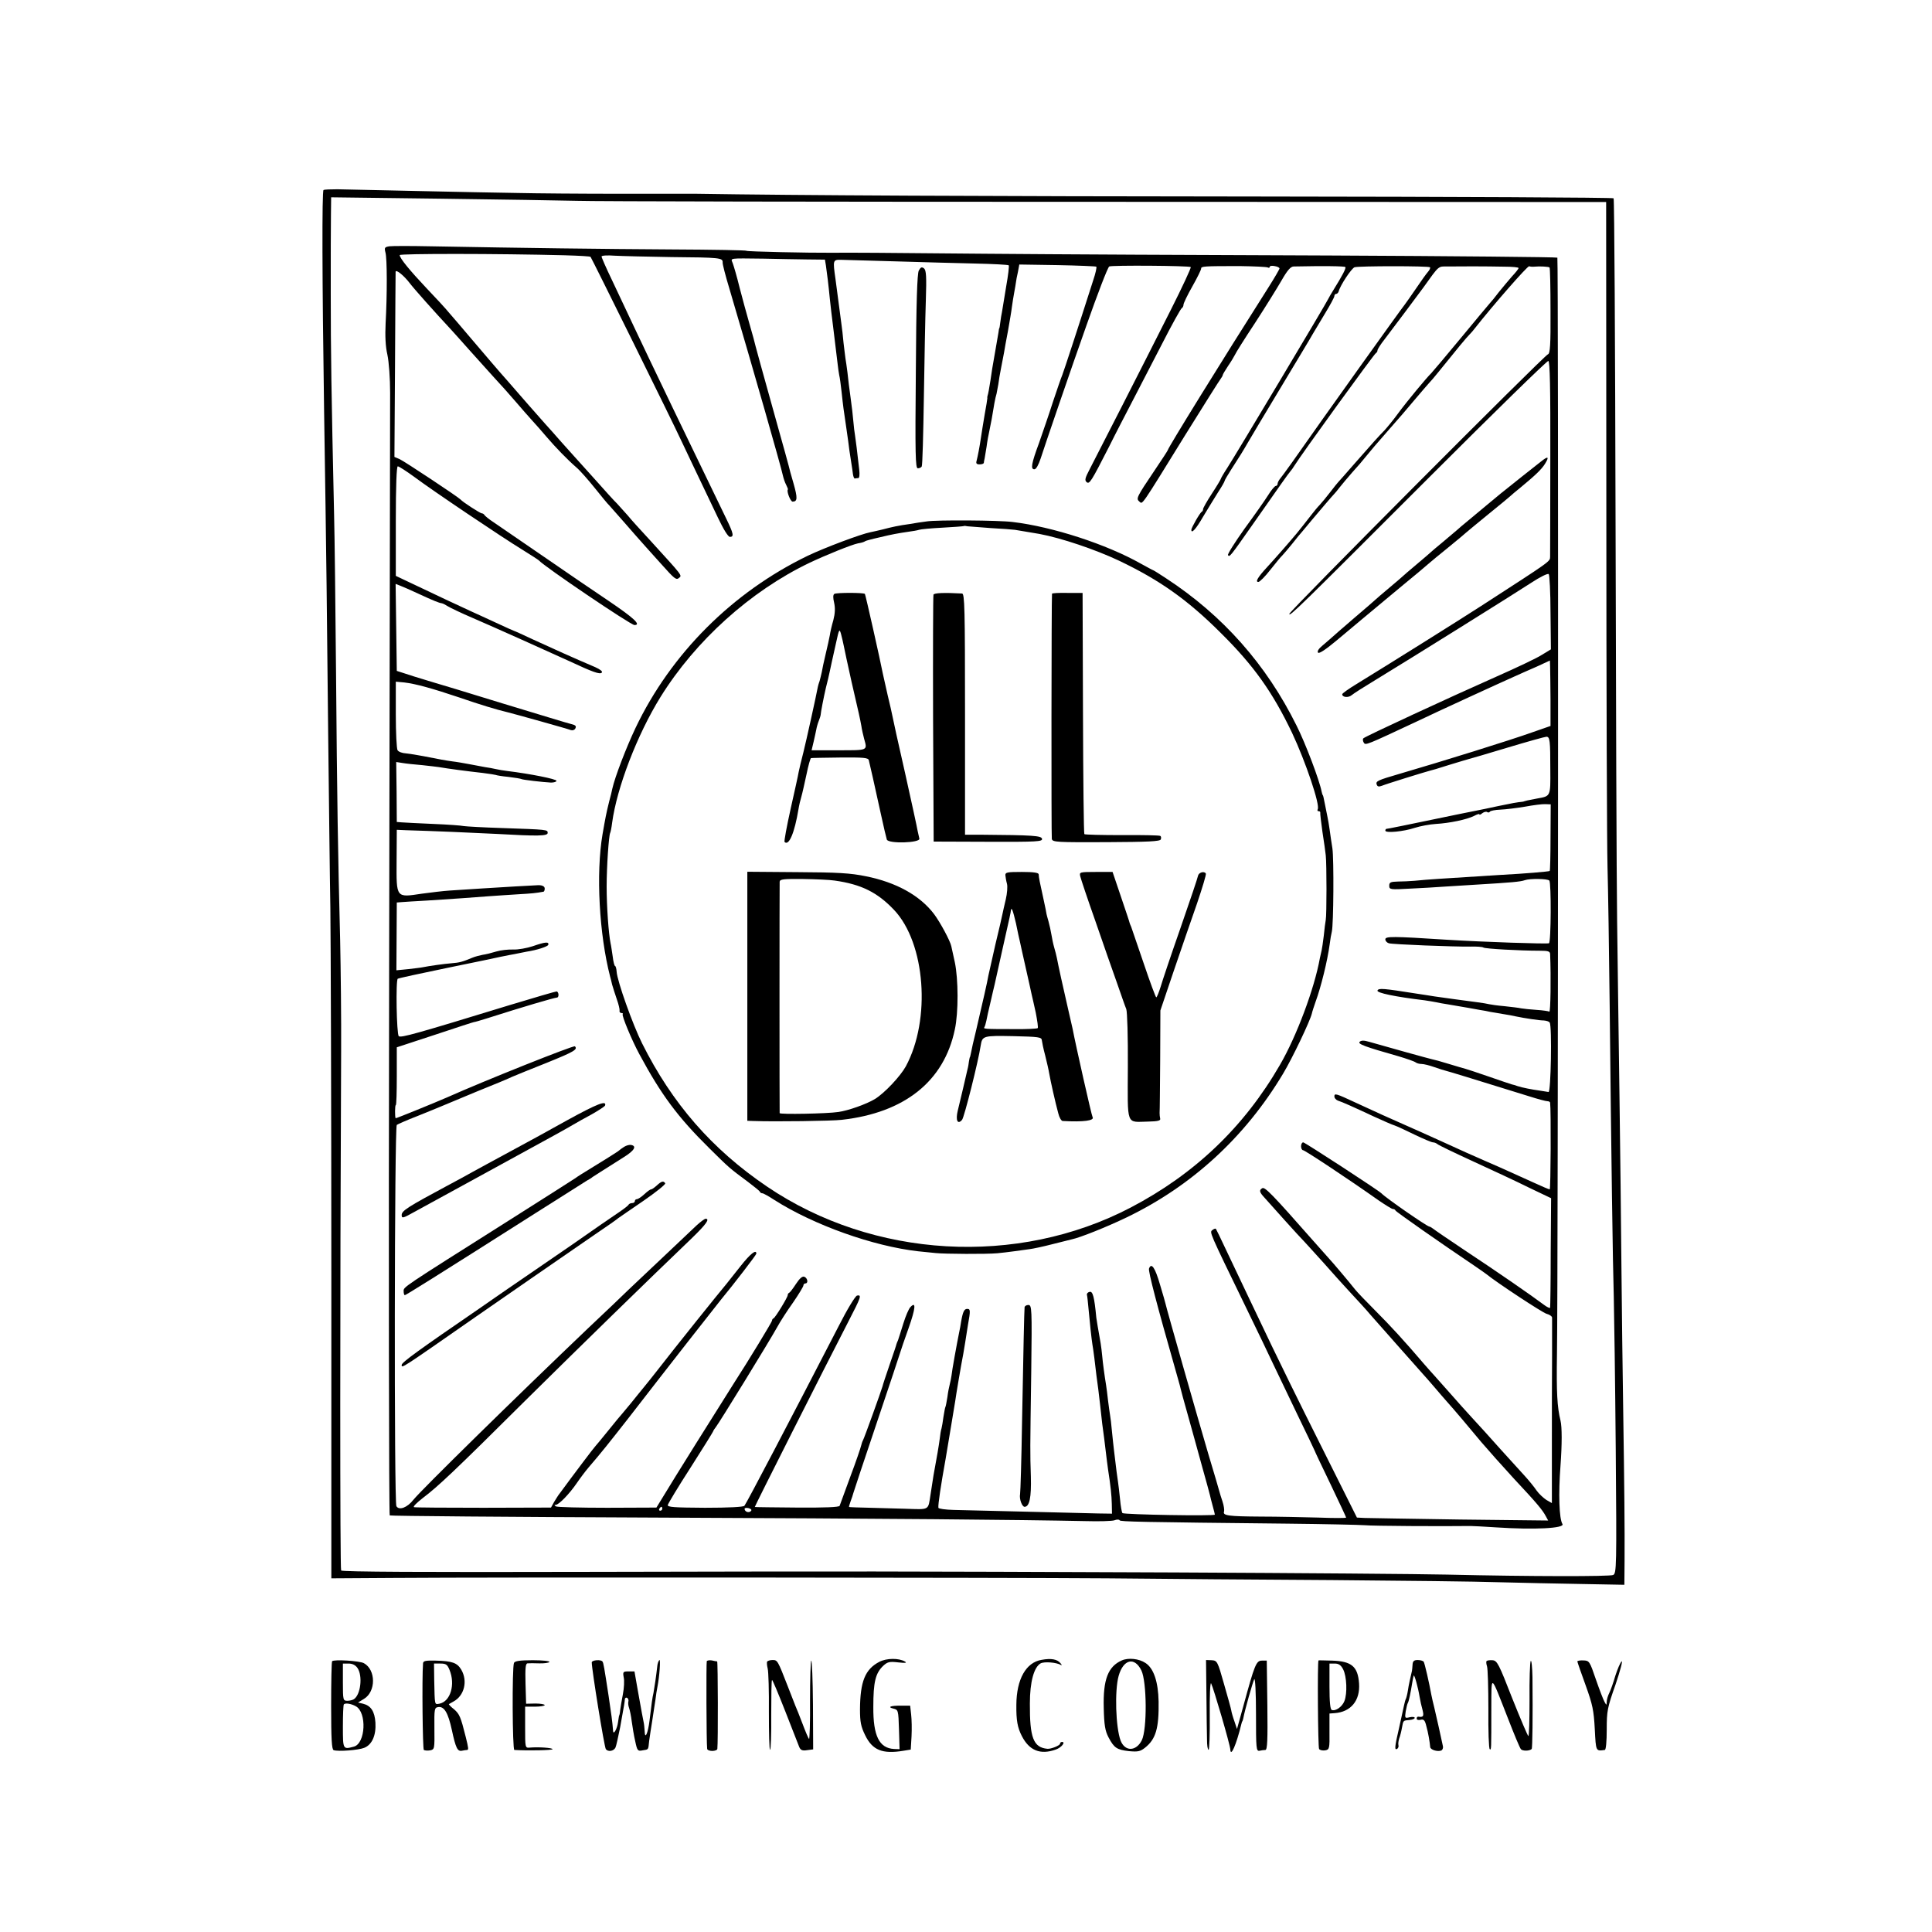
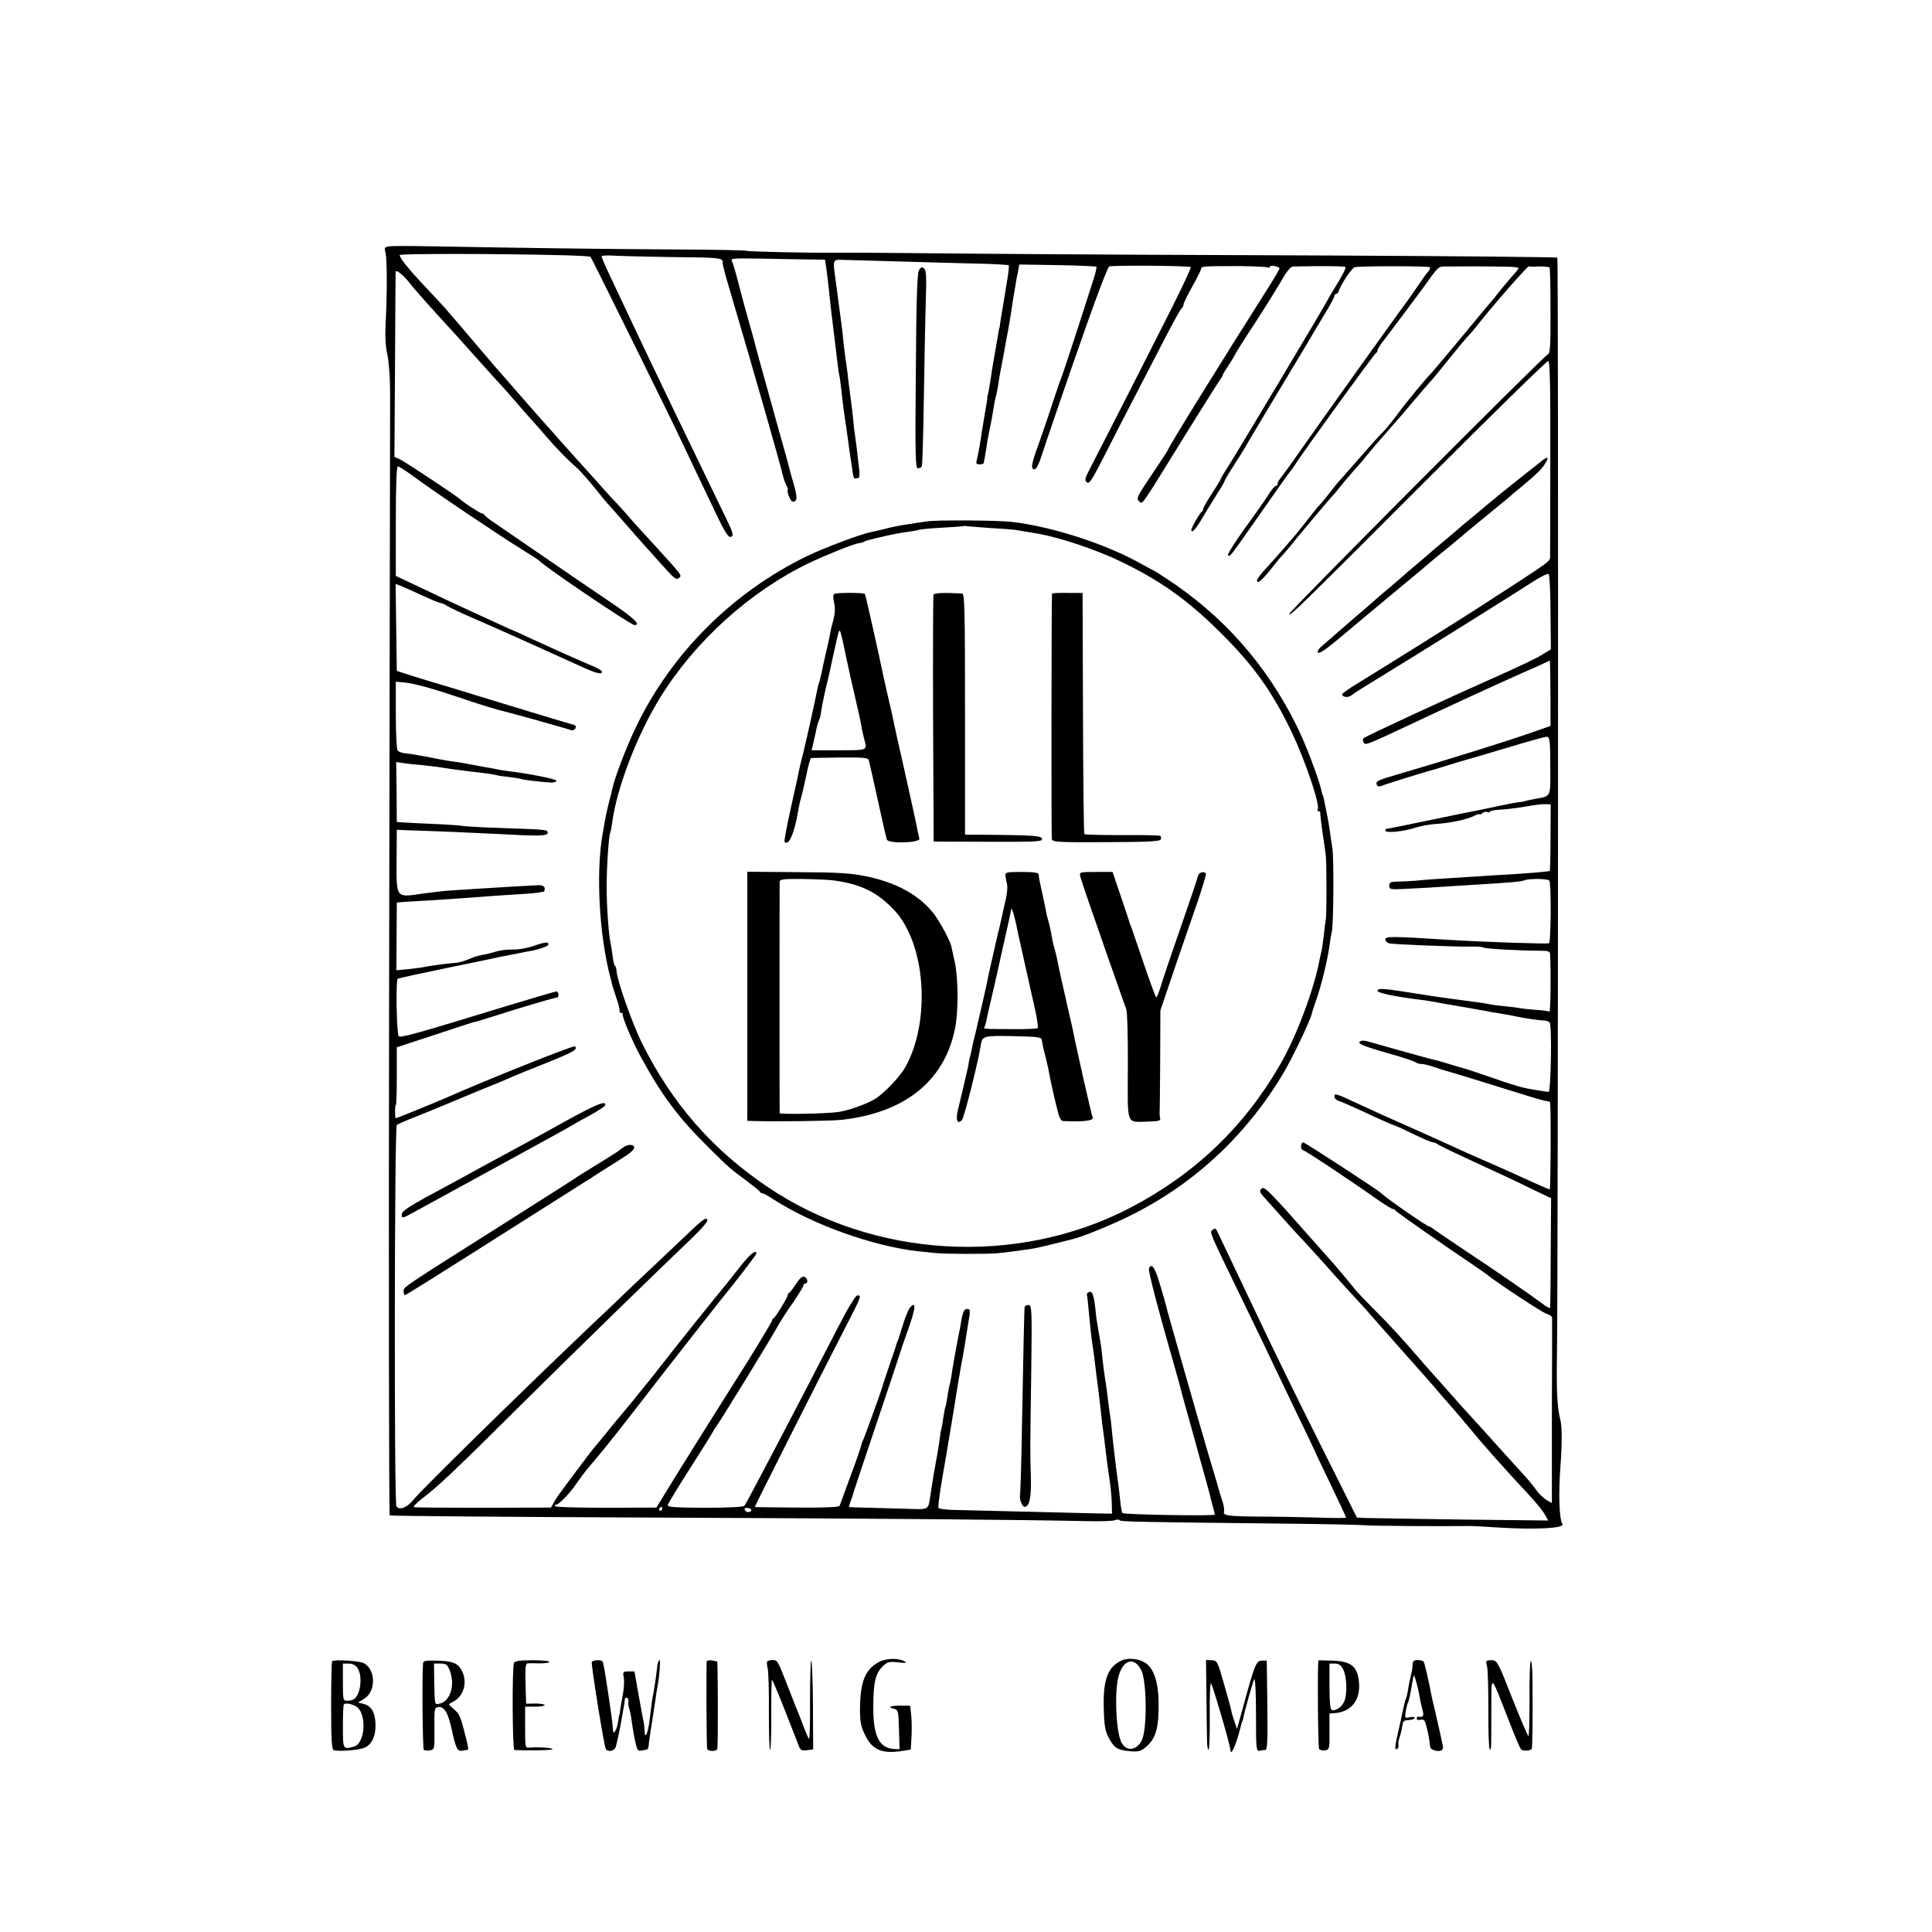
<svg xmlns="http://www.w3.org/2000/svg" version="1.0" width="986pt" height="986pt" viewBox="0 0 986 986" preserveAspectRatio="xMidYMid meet">
  <g transform="translate(0,986) scale(0.1,-0.1)" fill="#000000" stroke="none">
-     <path d="M1651 8890 c-8 -6 -7 -455 3 -1125 12 -761 15 -1063 21 -1665 4 -322 8 -715 11 -875 2 -159 5 -994 5 -1855 l0 -1565 317 2 c518 4 3097 2 3642 -2 278 -3 795 -7 1150 -9 355 -3 737 -7 850 -11 113 -3 303 -7 423 -9 l217 -4 1 122 c1 167 -1 372 -7 771 -3 187 -7 516 -9 730 -2 215 -6 608 -10 875 -4 267 -9 667 -12 890 -3 223 -6 1142 -8 2043 -2 901 -6 1641 -10 1645 -3 4 -808 8 -1788 9 -1424 1 -2395 6 -2892 14 -16 0 -192 0 -390 0 -198 0 -432 2 -520 4 -88 1 -317 6 -510 10 -192 4 -379 8 -413 9 -35 0 -67 -1 -71 -4z m1294 -55 c77 -3 1290 -5 2696 -5 l2556 -1 1 -1597 c0 -878 3 -1687 6 -1797 3 -110 8 -427 11 -705 8 -763 16 -1329 21 -1490 2 -80 7 -429 10 -777 5 -601 4 -632 -13 -641 -18 -8 -417 -8 -848 2 -126 3 -752 8 -1390 11 -1531 6 -1552 6 -2998 3 -833 -2 -1251 0 -1256 7 -6 8 -6 1379 0 2645 1 173 -2 430 -5 570 -11 426 -16 727 -21 1365 -3 336 -7 700 -10 810 -14 626 -17 831 -17 1120 0 176 0 360 1 409 l1 89 558 -7 c306 -4 620 -9 697 -11z" />
    <path d="M1987 8603 c-24 -4 -26 -7 -20 -31 9 -30 9 -217 1 -362 -3 -63 -1 -117 9 -160 8 -37 14 -122 14 -195 0 -71 -2 -1389 -5 -2927 -3 -1539 -1 -2800 3 -2802 4 -3 611 -8 1347 -11 1216 -5 1859 -11 2204 -18 69 -2 135 0 147 4 12 5 25 5 27 0 5 -7 100 -9 856 -17 190 -2 368 -6 395 -8 38 -4 400 -6 540 -4 11 0 70 -3 130 -7 194 -13 352 -5 339 17 -17 27 -21 155 -10 298 8 109 8 198 0 230 -17 69 -21 143 -18 340 6 388 8 5589 2 5595 -3 3 -525 8 -1159 11 -635 2 -1428 6 -1764 9 -529 5 -687 6 -780 5 -113 -1 -435 6 -435 10 0 3 -172 6 -383 7 -347 2 -741 7 -1232 16 -99 2 -192 2 -208 0z m900 -46 c68 -2 125 -5 127 -8 5 -5 426 -857 461 -934 27 -57 89 -188 189 -397 28 -59 52 -98 61 -98 22 0 19 16 -19 94 -245 507 -340 703 -390 809 -48 101 -101 212 -192 406 -30 62 -54 117 -54 122 0 5 30 7 68 4 37 -2 166 -5 287 -7 250 -2 264 -4 263 -27 -1 -9 15 -70 35 -136 125 -423 264 -910 273 -954 3 -13 10 -34 16 -45 6 -12 10 -22 9 -24 -8 -8 13 -62 24 -62 25 0 26 18 5 92 -12 40 -23 81 -25 91 -2 10 -27 98 -54 195 -75 268 -121 435 -126 458 -3 12 -14 51 -24 85 -10 35 -31 111 -46 169 -14 58 -31 115 -36 128 -10 26 -22 24 156 22 72 -2 172 -3 222 -4 l93 -1 5 -30 c5 -33 14 -106 20 -170 2 -22 11 -98 20 -169 9 -71 18 -146 20 -165 2 -20 6 -45 8 -56 3 -11 8 -49 12 -85 8 -75 10 -89 25 -190 6 -41 13 -91 15 -110 3 -19 7 -48 10 -65 3 -16 6 -41 8 -55 2 -14 7 -24 10 -22 4 1 11 2 17 2 6 0 8 18 5 43 -11 100 -17 144 -21 172 -3 17 -7 50 -9 75 -2 25 -8 79 -14 120 -6 41 -13 99 -16 129 -4 30 -8 61 -10 70 -1 9 -6 45 -10 81 -3 36 -8 76 -10 90 -5 39 -24 180 -31 235 -14 99 -14 100 31 99 22 -1 148 -4 280 -8 132 -4 314 -9 403 -11 90 -2 166 -6 170 -9 3 -3 -3 -52 -13 -108 -9 -57 -19 -114 -21 -128 -3 -14 -7 -38 -9 -55 -2 -16 -4 -30 -5 -30 -1 0 -3 -9 -4 -20 -2 -11 -10 -60 -19 -110 -9 -49 -19 -110 -22 -135 -7 -46 -12 -71 -15 -80 -1 -3 -2 -8 -1 -12 0 -4 -6 -42 -14 -85 -7 -43 -16 -96 -19 -118 -7 -48 -16 -94 -22 -117 -4 -13 0 -18 15 -18 12 0 21 3 22 8 0 4 2 14 4 22 1 8 6 35 10 60 3 25 10 63 15 85 8 38 13 64 25 138 3 17 8 39 11 48 2 10 6 31 9 48 2 17 8 54 14 83 6 29 12 64 15 78 2 14 11 63 20 110 8 47 18 102 20 122 3 21 8 55 12 75 4 21 8 45 9 53 1 8 5 32 10 52 l7 38 194 -3 c106 -2 196 -6 199 -8 3 -3 -4 -35 -16 -70 -74 -232 -151 -467 -158 -484 -5 -11 -26 -72 -47 -135 -20 -63 -53 -158 -71 -210 -40 -108 -44 -135 -24 -135 9 0 21 22 32 55 15 48 160 472 234 680 56 159 108 295 116 300 11 7 408 4 416 -3 3 -3 -43 -102 -102 -219 -142 -282 -381 -750 -415 -815 -22 -42 -25 -54 -15 -63 15 -13 23 0 115 180 34 69 88 172 118 230 30 58 97 188 150 290 52 102 99 187 104 188 4 2 8 10 8 17 0 7 20 49 45 93 25 44 45 85 45 91 0 12 11 13 197 13 73 -1 137 -4 143 -7 5 -3 10 -2 10 3 0 5 11 7 25 4 14 -2 25 -8 25 -12 0 -4 -25 -47 -56 -96 -244 -384 -514 -821 -514 -831 0 -2 -31 -50 -69 -106 -91 -135 -94 -142 -76 -157 17 -14 3 -34 234 340 94 151 175 280 181 287 5 7 10 15 10 18 0 4 13 25 28 48 16 23 31 49 35 57 3 8 48 80 101 160 52 80 113 178 136 218 31 54 47 72 63 72 150 3 259 2 263 -3 5 -5 -16 -45 -59 -114 -13 -21 -26 -43 -28 -48 -6 -16 -477 -804 -515 -862 -19 -29 -34 -55 -34 -58 0 -2 -20 -36 -45 -74 -25 -38 -45 -74 -45 -79 0 -6 -3 -12 -7 -14 -8 -3 -53 -81 -53 -92 0 -22 24 4 60 67 24 39 58 96 76 124 19 29 34 55 34 59 0 3 15 29 33 57 42 65 62 97 86 139 10 18 85 143 166 278 81 135 156 259 165 276 10 17 39 65 64 107 25 41 46 80 46 86 0 6 4 11 9 11 5 0 11 6 13 13 8 31 65 117 81 123 22 7 377 7 385 0 3 -3 -2 -14 -10 -23 -9 -10 -36 -48 -61 -85 -25 -37 -51 -73 -56 -80 -24 -30 -406 -564 -577 -808 -29 -41 -58 -80 -64 -87 -5 -7 -10 -17 -10 -23 0 -5 -4 -10 -9 -10 -5 0 -23 -21 -39 -47 -17 -27 -71 -104 -121 -172 -49 -69 -87 -129 -84 -134 8 -12 11 -8 128 159 140 200 178 254 190 268 6 7 15 19 20 28 37 60 409 573 417 576 4 2 8 8 8 14 0 5 16 31 36 56 41 54 171 227 197 263 84 117 75 109 125 109 58 1 193 1 290 -1 39 0 72 -3 72 -7 0 -4 -15 -23 -33 -42 -17 -20 -48 -56 -67 -80 -19 -25 -40 -51 -47 -58 -7 -8 -75 -89 -150 -180 -76 -92 -143 -171 -149 -177 -21 -20 -122 -141 -169 -205 -26 -36 -58 -74 -69 -86 -24 -24 -64 -68 -161 -179 -38 -44 -72 -82 -75 -85 -3 -3 -21 -25 -40 -50 -19 -25 -44 -55 -55 -67 -11 -11 -28 -32 -38 -45 -41 -53 -63 -80 -80 -101 -34 -41 -112 -130 -150 -171 -48 -52 -62 -76 -45 -76 7 0 35 28 62 63 27 34 54 67 60 72 6 6 29 33 51 60 22 28 44 55 50 61 5 6 28 33 50 60 41 49 106 125 115 134 3 3 16 18 28 34 12 15 41 50 64 76 24 26 54 61 68 79 31 38 48 58 126 147 34 38 90 103 124 144 35 41 68 80 74 86 6 6 27 30 46 54 99 123 144 177 159 192 9 9 21 23 26 30 96 122 271 322 279 319 6 -2 18 -3 26 -2 29 3 74 0 78 -4 3 -2 5 -102 5 -222 1 -173 -2 -218 -13 -221 -20 -7 -1320 -1312 -1320 -1325 0 -16 39 22 718 701 326 326 598 592 604 590 8 -3 11 -139 10 -489 0 -266 -1 -495 -1 -509 -1 -27 12 -17 -351 -252 -108 -70 -477 -301 -637 -399 -40 -24 -73 -48 -73 -52 0 -16 31 -19 48 -5 9 8 64 43 122 78 181 110 711 441 795 496 44 29 84 49 89 44 4 -4 9 -93 9 -196 l2 -188 -46 -28 c-24 -16 -130 -66 -234 -112 -235 -104 -667 -304 -677 -314 -4 -4 -3 -14 2 -22 9 -15 12 -13 275 110 102 49 414 192 495 228 25 11 75 34 113 50 l67 31 1 -32 c1 -18 1 -93 2 -167 l0 -135 -89 -31 c-120 -43 -465 -150 -684 -214 -110 -32 -120 -37 -114 -54 4 -11 11 -12 27 -6 21 9 222 71 242 76 6 1 51 14 100 30 50 15 95 29 100 30 6 1 94 27 197 58 103 31 193 56 200 56 18 0 20 -19 20 -169 1 -136 2 -134 -66 -146 -54 -10 -60 -12 -66 -14 -3 -2 -16 -4 -30 -5 -14 -2 -38 -6 -55 -10 -16 -3 -39 -8 -50 -10 -11 -3 -99 -21 -195 -40 -289 -60 -368 -76 -374 -76 -3 0 -6 -4 -6 -9 0 -14 93 -5 150 14 28 9 76 18 108 20 69 4 157 22 195 41 15 8 27 12 27 8 0 -4 7 -1 15 6 8 6 19 9 24 6 5 -4 12 -3 15 2 2 4 26 9 53 10 26 1 83 8 125 15 43 8 90 14 105 13 l27 -1 -1 -168 c0 -92 -2 -170 -4 -172 -4 -3 -131 -14 -249 -20 -62 -4 -136 -9 -315 -20 -44 -3 -100 -7 -125 -10 -25 -2 -64 -4 -87 -4 -36 -1 -43 -4 -43 -21 0 -20 4 -21 108 -15 59 3 136 7 172 10 36 2 108 7 160 10 184 11 230 15 252 23 25 9 116 8 125 -2 10 -10 9 -316 -2 -320 -13 -4 -325 6 -520 18 -279 18 -315 18 -315 2 0 -8 8 -17 18 -20 20 -6 332 -18 415 -17 32 1 63 -1 68 -5 10 -6 182 -16 287 -16 42 0 52 -3 53 -16 5 -120 2 -299 -4 -295 -5 3 -34 7 -65 9 -32 2 -67 6 -79 8 -12 3 -50 7 -85 11 -35 3 -70 8 -78 10 -8 2 -35 7 -60 10 -55 7 -186 25 -220 30 -14 2 -54 9 -90 14 -171 27 -194 29 -200 16 -6 -12 90 -32 240 -50 19 -3 46 -7 60 -10 14 -3 39 -8 55 -10 48 -8 88 -15 111 -19 12 -2 37 -7 55 -10 19 -3 43 -7 54 -10 11 -2 40 -7 65 -11 25 -4 54 -9 65 -12 48 -10 122 -21 144 -21 13 -1 27 -5 30 -11 12 -18 6 -356 -6 -354 -6 1 -26 4 -44 7 -44 6 -89 15 -114 23 -11 4 -24 8 -30 9 -5 1 -57 19 -115 39 -58 20 -112 38 -120 40 -8 2 -46 13 -85 25 -38 12 -79 23 -90 25 -18 4 -216 59 -317 88 -27 8 -41 8 -49 0 -11 -11 27 -25 196 -73 44 -13 84 -27 90 -32 5 -4 18 -8 30 -8 11 0 40 -7 65 -16 25 -9 52 -17 60 -19 13 -3 131 -39 424 -130 44 -14 85 -25 93 -25 7 0 13 -3 14 -7 5 -38 3 -443 -2 -443 -4 0 -42 16 -85 36 -44 20 -99 45 -124 56 -25 12 -79 35 -120 53 -71 31 -107 47 -225 101 -66 30 -160 72 -210 94 -44 19 -126 56 -225 102 -103 48 -110 50 -110 32 0 -8 8 -17 18 -21 22 -7 74 -30 183 -81 48 -22 96 -43 107 -46 12 -4 57 -25 102 -47 44 -21 86 -39 93 -39 7 0 17 -4 23 -9 5 -5 88 -45 184 -89 96 -44 225 -104 285 -134 l111 -53 -2 -275 c0 -151 -2 -279 -3 -284 0 -4 -16 3 -33 16 -61 46 -236 167 -395 272 -87 58 -163 110 -170 116 -7 5 -15 10 -18 10 -11 0 -221 145 -245 170 -16 16 -391 260 -399 260 -6 0 -11 -9 -11 -20 0 -11 5 -20 10 -20 9 0 233 -148 387 -257 34 -23 66 -43 71 -43 6 0 12 -3 14 -8 2 -6 226 -163 403 -282 28 -19 55 -38 60 -42 54 -44 288 -198 308 -203 15 -4 27 -12 28 -19 0 -6 0 -94 0 -196 -1 -102 -1 -312 -1 -468 l0 -283 -28 16 c-15 10 -38 31 -50 48 -12 18 -39 51 -59 73 -72 79 -188 207 -206 228 -10 11 -39 43 -65 71 -26 28 -76 84 -112 125 -36 40 -72 81 -80 90 -8 8 -30 34 -49 55 -104 122 -175 199 -251 275 -47 47 -94 96 -105 110 -28 36 -117 141 -135 160 -8 9 -44 50 -80 90 -206 234 -245 274 -258 266 -17 -10 -15 -20 11 -48 12 -13 58 -65 102 -114 44 -49 89 -98 100 -109 11 -12 56 -61 100 -110 44 -50 100 -112 125 -139 25 -27 56 -61 70 -76 14 -15 34 -38 45 -51 24 -27 254 -288 270 -305 6 -6 31 -35 56 -64 24 -28 53 -62 64 -74 36 -40 112 -130 175 -206 35 -41 109 -124 165 -185 118 -126 147 -161 164 -193 l12 -22 -448 5 c-246 4 -466 7 -488 8 l-40 2 -190 380 c-105 209 -214 432 -244 495 -30 63 -86 180 -124 260 -38 80 -89 188 -114 240 -24 52 -46 96 -48 99 -3 2 -11 -1 -18 -7 -14 -12 -19 -2 173 -397 56 -115 118 -244 137 -285 20 -41 76 -158 124 -259 49 -101 89 -185 89 -186 0 -2 36 -78 80 -169 44 -92 80 -169 80 -171 0 -3 -64 -3 -142 0 -79 2 -210 5 -293 5 -167 1 -196 5 -188 26 2 7 -1 30 -8 51 -7 21 -14 43 -15 48 -1 6 -28 96 -59 200 -53 180 -210 730 -217 762 -1 5 -13 48 -28 97 -25 87 -44 114 -56 82 -5 -13 42 -192 132 -507 13 -47 27 -94 29 -105 5 -21 13 -50 45 -164 11 -41 23 -82 25 -90 2 -8 20 -73 40 -145 20 -71 38 -137 40 -146 2 -9 8 -34 14 -55 6 -22 11 -41 11 -44 0 -8 -464 0 -472 8 -3 4 -9 36 -12 72 -4 36 -8 74 -10 85 -3 17 -10 71 -21 165 -2 14 -6 56 -10 93 -3 37 -8 76 -10 86 -2 10 -6 42 -10 72 -3 30 -8 65 -10 79 -8 48 -17 115 -20 150 -2 19 -5 49 -8 65 -12 67 -21 121 -22 130 -10 106 -18 136 -34 132 -9 -2 -15 -8 -14 -15 2 -6 5 -37 8 -69 6 -68 16 -161 20 -184 2 -9 6 -40 10 -70 7 -63 15 -124 20 -159 2 -14 6 -52 10 -85 4 -33 8 -73 10 -90 2 -16 7 -50 10 -75 13 -110 17 -137 20 -160 13 -84 18 -131 19 -175 l1 -50 -70 1 c-38 1 -203 5 -365 9 -162 4 -330 8 -373 9 -42 1 -77 6 -78 11 -2 17 12 111 37 250 12 73 46 274 49 295 3 24 30 185 41 240 2 14 7 41 10 60 3 19 9 59 14 89 13 72 13 81 -4 81 -15 0 -22 -14 -31 -65 -2 -16 -7 -41 -10 -55 -12 -59 -37 -197 -39 -220 -2 -14 -6 -34 -9 -45 -3 -11 -9 -40 -12 -65 -4 -24 -8 -47 -10 -50 -2 -3 -6 -26 -10 -50 -3 -25 -8 -52 -10 -60 -3 -8 -7 -32 -9 -52 -4 -32 -15 -97 -32 -188 -2 -14 -9 -58 -15 -97 -13 -83 -3 -77 -129 -73 -41 1 -122 3 -180 5 -58 1 -106 3 -107 4 -1 0 2 13 8 29 6 15 12 34 14 42 2 8 56 170 120 360 64 190 118 352 120 360 2 8 21 63 42 122 36 102 39 139 9 107 -8 -8 -24 -45 -36 -84 -12 -38 -24 -77 -27 -85 -4 -8 -7 -17 -8 -20 0 -3 -16 -50 -35 -105 -19 -55 -35 -104 -36 -110 -5 -19 -94 -267 -100 -276 -3 -5 -7 -17 -9 -26 -2 -10 -26 -81 -55 -158 -28 -77 -53 -145 -55 -150 -2 -7 -76 -10 -216 -9 -118 1 -215 2 -217 3 -2 1 350 699 479 949 63 122 68 135 43 130 -9 -2 -51 -71 -95 -158 -253 -490 -467 -898 -480 -915 -5 -6 -81 -10 -201 -10 -156 1 -192 3 -190 14 2 8 53 93 115 189 62 97 114 181 116 186 2 6 8 15 13 21 16 19 274 439 315 513 14 26 50 82 80 124 29 42 53 82 53 87 0 6 5 11 10 11 16 0 12 27 -5 34 -10 4 -24 -8 -43 -37 -15 -23 -30 -43 -35 -45 -4 -2 -7 -7 -7 -12 0 -11 -63 -114 -72 -118 -5 -2 -8 -7 -8 -12 0 -6 -118 -201 -195 -320 -73 -115 -318 -506 -357 -572 l-38 -62 -251 -1 c-138 0 -256 3 -262 7 -9 6 -9 8 -1 8 16 0 70 56 107 110 17 25 44 61 61 81 63 73 109 131 199 246 205 265 459 589 474 607 67 81 183 232 183 238 0 24 -31 -1 -80 -63 -30 -38 -63 -80 -73 -92 -42 -50 -254 -314 -362 -453 -16 -21 -43 -54 -60 -75 -16 -20 -46 -56 -64 -79 -19 -23 -40 -48 -45 -54 -6 -6 -38 -45 -71 -86 -33 -41 -63 -77 -66 -80 -5 -4 -111 -144 -182 -241 -7 -8 -19 -28 -29 -44 l-16 -29 -344 -1 c-188 0 -348 1 -355 3 -7 2 14 23 45 47 77 58 160 136 528 502 275 272 609 598 847 826 71 69 91 97 68 97 -5 0 -25 -15 -44 -32 -19 -18 -94 -89 -167 -158 -73 -69 -154 -145 -180 -170 -25 -25 -120 -115 -210 -200 -366 -349 -850 -824 -890 -874 -31 -40 -73 -56 -87 -33 -12 19 -10 1937 2 1946 6 4 53 25 105 45 52 21 109 44 125 51 17 7 98 41 180 75 83 33 164 67 180 75 17 7 94 39 173 70 141 57 162 69 146 85 -7 6 -463 -176 -651 -260 -64 -28 -263 -109 -264 -107 -4 7 -4 67 1 67 3 0 5 66 5 147 l0 148 198 65 c108 36 197 65 197 64 0 -1 28 7 63 18 188 60 341 105 360 107 11 1 9 31 -3 31 -5 0 -112 -31 -237 -69 -480 -147 -558 -169 -568 -159 -11 10 -16 286 -5 293 5 3 120 28 256 56 137 28 258 53 269 56 11 2 31 6 45 9 14 2 37 7 52 10 15 3 31 6 35 7 53 8 108 26 111 35 5 17 -16 15 -79 -7 -30 -10 -75 -18 -99 -17 -25 1 -64 -3 -87 -10 -23 -7 -54 -15 -70 -17 -15 -3 -39 -9 -53 -15 -50 -21 -66 -25 -105 -28 -39 -3 -116 -14 -145 -20 -8 -2 -42 -6 -76 -10 l-61 -6 1 173 1 173 25 2 c14 1 72 5 130 8 138 9 229 15 315 22 39 3 106 7 150 10 70 4 90 6 128 13 4 0 7 8 7 16 0 13 -16 19 -40 17 -3 0 -53 -3 -110 -6 -106 -6 -226 -14 -335 -21 -33 -2 -97 -10 -142 -16 -133 -20 -130 -24 -129 167 l1 159 45 -2 c138 -4 351 -13 465 -19 210 -12 260 -11 260 5 0 17 1 17 -233 25 -95 3 -182 8 -195 10 -12 3 -83 8 -157 11 -74 3 -146 7 -160 8 l-25 2 -1 153 -2 153 32 -5 c17 -3 63 -8 101 -11 39 -4 77 -9 85 -10 46 -8 144 -21 225 -30 33 -4 62 -9 65 -10 3 -2 33 -7 65 -10 33 -4 63 -9 66 -11 6 -4 111 -16 151 -18 15 0 28 4 28 9 1 9 -136 36 -250 50 -19 2 -46 7 -60 10 -14 3 -38 8 -55 10 -16 3 -52 10 -80 15 -27 5 -66 12 -85 14 -37 5 -63 10 -150 27 -30 6 -70 12 -88 14 -19 1 -38 8 -43 16 -5 8 -9 90 -9 182 l0 168 43 -4 c59 -7 142 -30 282 -77 104 -36 190 -62 245 -75 33 -8 309 -85 323 -91 8 -3 18 0 22 6 8 14 4 19 -21 25 -11 2 -167 50 -349 105 -181 56 -337 103 -345 105 -8 2 -55 17 -105 32 l-90 29 -3 222 -3 222 23 -9 c13 -5 55 -23 93 -41 78 -36 105 -47 120 -49 6 -1 19 -8 30 -15 11 -7 69 -35 130 -61 109 -47 394 -175 490 -219 120 -56 156 -69 166 -59 6 6 -7 16 -33 28 -104 44 -230 101 -317 141 -51 24 -95 44 -97 44 -1 0 -42 18 -91 41 -48 22 -108 50 -133 61 -50 23 -183 85 -302 142 l-78 37 0 279 c0 182 4 280 10 280 6 0 43 -24 83 -53 96 -72 452 -311 552 -372 44 -27 82 -52 85 -55 27 -31 469 -330 488 -330 36 0 -3 36 -130 122 -79 53 -233 158 -343 234 -110 75 -220 151 -245 168 -25 16 -46 34 -48 38 -2 4 -8 8 -13 8 -8 0 -98 58 -109 71 -12 13 -288 196 -311 206 l-26 11 3 469 c1 257 3 472 3 476 2 14 44 -21 72 -58 21 -28 127 -147 209 -235 8 -9 51 -56 95 -106 44 -49 96 -107 116 -129 58 -63 81 -89 126 -141 23 -27 58 -67 78 -89 20 -22 53 -59 73 -83 46 -54 108 -118 153 -157 19 -16 61 -64 94 -105 33 -41 66 -82 75 -90 8 -9 42 -47 75 -85 33 -38 82 -94 110 -125 27 -30 63 -70 80 -89 68 -76 76 -83 91 -70 16 13 17 10 -146 189 -48 52 -101 110 -116 129 -16 18 -40 45 -54 60 -15 14 -66 71 -115 126 -50 55 -94 105 -100 111 -5 6 -37 41 -70 78 -33 38 -69 78 -80 90 -30 34 -138 156 -158 180 -10 12 -28 32 -40 46 -24 26 -118 136 -202 235 -27 32 -67 79 -89 104 -21 26 -75 84 -120 131 -84 89 -136 152 -136 168 0 8 495 8 847 -1z m493 -6397 c0 -5 -5 -10 -11 -10 -5 0 -7 5 -4 10 3 6 8 10 11 10 2 0 4 -4 4 -10z m452 -12 c-11 -11 -32 -3 -32 12 0 4 9 6 21 3 13 -4 17 -9 11 -15z" />
    <path d="M4689 8479 c-8 -16 -13 -159 -15 -516 -4 -425 -2 -493 10 -493 8 0 17 4 20 9 4 5 8 164 11 353 3 188 7 411 10 494 4 123 2 154 -9 164 -12 9 -17 7 -27 -11z" />
    <path d="M7865 7505 c-17 -13 -59 -47 -95 -75 -96 -76 -139 -111 -185 -150 -23 -19 -63 -53 -90 -75 -27 -22 -53 -44 -59 -50 -6 -5 -38 -32 -71 -60 -33 -27 -62 -52 -65 -55 -3 -3 -34 -30 -70 -60 -36 -30 -67 -57 -70 -60 -3 -3 -34 -30 -70 -60 -36 -30 -67 -57 -70 -60 -3 -3 -52 -46 -110 -95 -58 -50 -110 -95 -116 -101 -7 -6 -26 -23 -44 -38 -21 -17 -29 -31 -23 -37 6 -6 40 17 94 62 46 39 104 87 129 108 25 21 79 66 120 100 41 34 84 70 95 79 11 9 45 37 75 62 30 25 57 48 60 51 3 3 43 36 90 74 47 38 87 72 90 75 3 3 55 46 115 95 61 49 112 92 115 95 3 3 25 22 50 42 75 62 107 92 125 121 23 37 16 41 -20 12z" />
    <path d="M4730 7199 c-25 -3 -63 -9 -85 -13 -59 -8 -95 -16 -140 -28 -22 -5 -50 -12 -62 -14 -48 -9 -234 -79 -320 -120 -385 -186 -699 -500 -880 -880 -47 -99 -105 -250 -118 -309 -2 -11 -9 -40 -16 -65 -16 -65 -19 -82 -34 -168 -34 -199 -17 -511 39 -727 2 -5 6 -23 10 -40 5 -16 15 -50 24 -75 9 -25 15 -51 14 -57 -2 -7 3 -13 9 -13 7 0 10 -3 7 -6 -6 -6 46 -132 85 -204 112 -208 196 -321 357 -480 101 -100 102 -101 195 -170 33 -25 62 -48 63 -52 2 -5 8 -8 13 -8 5 0 32 -15 61 -34 201 -128 504 -236 734 -262 27 -3 67 -7 89 -9 46 -5 262 -6 315 -1 19 2 58 6 85 10 28 4 64 9 80 11 17 2 69 13 115 25 47 12 92 23 100 25 43 9 178 63 280 112 332 160 604 409 798 733 48 80 138 269 147 307 2 10 11 37 19 60 28 76 61 211 72 293 3 25 8 54 11 65 9 37 11 370 3 425 -5 30 -11 73 -14 95 -3 22 -8 51 -11 65 -3 14 -8 41 -12 60 -9 46 -10 50 -13 53 -1 1 -3 9 -5 17 -11 58 -83 248 -128 337 -154 311 -376 562 -665 751 -35 23 -65 42 -67 42 -2 0 -29 15 -62 33 -175 99 -451 189 -655 213 -69 9 -389 11 -438 3z m325 -34 c55 -3 111 -7 125 -9 31 -5 85 -14 125 -21 112 -21 284 -79 405 -136 208 -99 352 -201 520 -369 169 -167 265 -303 364 -510 70 -149 144 -369 131 -390 -3 -6 -1 -10 4 -10 6 0 10 -3 9 -7 -1 -5 4 -48 11 -98 8 -49 15 -103 17 -120 5 -43 5 -306 0 -330 -2 -11 -7 -47 -10 -80 -4 -33 -9 -67 -11 -75 -2 -8 -6 -26 -9 -40 -28 -156 -119 -399 -204 -545 -183 -317 -435 -557 -762 -728 -578 -302 -1313 -260 -1855 107 -282 191 -485 425 -638 731 -48 96 -127 318 -130 366 -1 16 -5 29 -8 29 -3 0 -9 21 -12 48 -4 26 -8 56 -11 68 -10 49 -20 187 -20 289 0 103 11 261 18 274 2 3 7 27 10 52 24 179 128 450 247 642 179 288 459 540 759 684 84 40 218 94 249 100 14 2 28 6 33 9 4 3 16 7 25 9 10 3 36 9 58 14 53 13 91 20 140 27 22 3 47 7 55 10 8 3 62 8 120 11 58 3 106 7 108 8 2 2 11 1 20 -1 9 -1 62 -5 117 -9z" />
    <path d="M4258 6829 c-7 -5 -7 -20 -1 -45 6 -27 5 -54 -4 -89 -8 -27 -16 -62 -18 -77 -3 -16 -12 -58 -21 -95 -9 -38 -18 -79 -20 -93 -3 -14 -8 -34 -11 -45 -4 -11 -8 -24 -9 -30 -9 -48 -59 -275 -74 -335 -11 -41 -21 -86 -24 -100 -2 -14 -21 -99 -41 -188 -20 -90 -34 -166 -31 -169 22 -22 51 46 71 167 3 19 10 49 15 65 5 17 16 67 26 113 9 45 20 83 23 83 3 1 70 2 149 3 120 1 143 -1 146 -14 5 -19 28 -121 61 -272 14 -65 28 -124 31 -133 9 -22 171 -17 166 5 -2 8 -6 26 -9 40 -2 14 -31 147 -64 295 -34 149 -63 280 -65 293 -2 12 -13 59 -24 105 -10 45 -21 93 -24 107 -13 68 -89 406 -92 409 -7 7 -145 7 -156 0z m48 -264 c3 -16 21 -100 40 -185 40 -173 42 -182 50 -225 2 -16 9 -46 14 -65 17 -61 22 -59 -129 -59 l-139 0 10 42 c5 23 12 52 14 64 2 12 8 33 13 45 5 13 9 25 9 28 1 16 16 93 27 140 8 30 16 66 19 80 7 33 13 61 33 150 15 69 17 73 25 45 4 -16 11 -43 14 -60z" />
    <path d="M4764 6825 c-2 -5 -3 -291 -2 -635 l3 -625 278 -1 c250 -1 278 1 275 15 -3 16 -45 19 -313 21 l-80 0 0 615 c0 541 -2 615 -15 616 -92 5 -143 3 -146 -6z" />
    <path d="M5369 6830 c-3 -15 -4 -1238 -1 -1252 4 -16 27 -17 278 -16 215 1 274 4 278 14 3 7 2 16 -3 18 -4 3 -92 5 -195 4 -103 0 -189 2 -192 5 -3 3 -6 281 -7 618 l-2 613 -77 0 c-43 1 -79 -1 -79 -4z" />
    <path d="M3814 4775 l0 -635 30 -1 c111 -4 404 0 452 6 321 36 522 197 577 461 19 87 18 257 0 343 -8 36 -16 73 -18 82 -6 28 -56 121 -88 164 -72 95 -193 162 -348 193 -78 16 -143 20 -350 21 l-255 2 0 -636z m446 591 c135 -19 218 -60 303 -150 160 -169 189 -559 60 -798 -28 -51 -109 -137 -158 -167 -43 -26 -136 -59 -186 -66 -59 -9 -299 -13 -300 -6 -1 8 -1 1162 0 1181 1 13 20 15 119 14 64 -1 137 -4 162 -8z" />
    <path d="M5131 5393 c1 -10 4 -29 8 -43 4 -14 1 -50 -6 -80 -7 -30 -15 -64 -17 -75 -2 -11 -18 -81 -36 -155 -17 -74 -33 -146 -36 -160 -4 -26 -29 -136 -63 -281 -12 -48 -23 -97 -25 -110 -3 -13 -5 -25 -7 -26 -1 -2 -2 -11 -4 -20 -1 -10 -4 -29 -8 -43 -3 -14 -13 -56 -22 -95 -9 -38 -21 -89 -27 -113 -12 -49 -1 -74 22 -47 11 13 83 298 95 379 8 50 13 51 167 48 129 -3 144 -5 145 -21 1 -9 8 -44 17 -77 8 -32 18 -75 21 -94 7 -40 31 -147 46 -202 5 -21 15 -38 22 -39 108 -6 164 2 153 20 -5 7 -87 371 -102 451 -3 14 -14 61 -24 105 -23 99 -50 222 -56 255 -3 14 -9 39 -14 55 -5 17 -11 46 -14 65 -3 19 -10 50 -15 68 -5 18 -10 35 -10 37 0 3 -7 38 -16 79 -19 85 -23 106 -24 124 -1 8 -25 12 -86 12 -75 0 -85 -2 -84 -17z m54 -245 c8 -40 17 -82 20 -93 2 -11 16 -72 30 -135 14 -63 28 -124 30 -135 3 -11 12 -53 21 -93 8 -41 13 -76 10 -79 -3 -3 -59 -6 -123 -5 -153 0 -155 1 -149 10 3 5 7 19 10 33 2 13 12 56 21 94 9 39 18 79 21 90 2 10 20 91 40 180 40 177 42 187 43 198 3 22 11 -1 26 -65z" />
    <path d="M5513 5388 c3 -13 37 -115 77 -228 39 -113 88 -254 110 -315 21 -60 42 -121 48 -135 5 -14 9 -143 8 -294 -1 -309 -11 -282 104 -280 50 1 64 5 61 15 -2 8 -3 21 -3 29 1 8 2 129 3 269 l1 254 68 201 c38 111 91 266 119 345 27 80 48 148 45 153 -9 14 -37 5 -40 -12 -1 -8 -41 -127 -89 -265 -48 -137 -94 -274 -102 -302 -9 -29 -19 -53 -22 -53 -3 0 -32 78 -64 173 -32 94 -61 179 -64 187 -4 8 -7 17 -8 20 0 3 -20 62 -44 133 l-43 127 -85 0 c-83 0 -85 -1 -80 -22z" />
    <path d="M2895 4143 c-93 -52 -208 -115 -255 -140 -150 -81 -184 -100 -230 -125 -25 -14 -81 -45 -125 -68 -205 -110 -235 -129 -235 -151 0 -18 6 -17 63 15 34 19 206 113 382 209 368 201 389 213 430 237 17 10 59 34 95 53 35 20 66 40 68 45 9 28 -40 9 -193 -75z" />
    <path d="M3185 4007 c-11 -7 -22 -15 -25 -18 -4 -5 -99 -64 -194 -122 -11 -7 -25 -16 -30 -20 -6 -4 -159 -102 -341 -217 -550 -348 -535 -337 -535 -360 0 -11 3 -20 6 -20 5 0 151 91 669 420 132 84 249 157 259 164 11 6 25 14 30 19 11 7 37 24 159 101 55 34 69 58 36 63 -8 1 -23 -3 -34 -10z" />
-     <path d="M3352 3810 c-12 -11 -25 -20 -29 -20 -5 0 -20 -11 -35 -25 -15 -14 -32 -25 -38 -25 -5 0 -10 -4 -10 -10 0 -5 -6 -10 -14 -10 -8 0 -16 -4 -18 -8 -1 -4 -23 -21 -48 -38 -25 -17 -67 -46 -95 -65 -100 -70 -182 -127 -295 -204 -63 -43 -142 -97 -175 -120 -33 -23 -96 -66 -140 -97 -321 -220 -405 -281 -405 -294 0 -18 -9 -24 380 247 172 119 362 251 605 418 61 41 115 79 120 84 6 4 63 44 128 88 64 44 115 85 112 90 -9 14 -19 11 -43 -11z" />
+     <path d="M3352 3810 z" />
    <path d="M5229 3188 c-2 -20 -6 -211 -13 -588 -3 -190 -8 -354 -10 -365 -5 -25 10 -65 23 -65 25 0 35 48 32 155 -4 131 -4 113 2 538 4 322 3 337 -15 337 -10 0 -19 -6 -19 -12z" />
    <path d="M4488 1379 c-73 -38 -98 -100 -99 -243 0 -65 5 -88 26 -131 37 -77 88 -98 196 -80 l37 6 4 67 c2 37 1 87 -2 112 l-5 45 -45 0 c-54 1 -74 -7 -40 -15 24 -6 25 -8 28 -107 l3 -100 -28 1 c-76 4 -107 67 -106 214 0 129 11 173 51 211 22 20 32 22 76 17 36 -4 46 -3 35 4 -32 19 -94 18 -131 -1z" />
-     <path d="M5316 1389 c-80 -13 -128 -99 -129 -229 -1 -81 6 -117 28 -160 38 -74 94 -97 173 -69 29 10 52 39 32 39 -6 0 -10 -4 -10 -9 0 -9 -47 -28 -65 -26 -71 7 -90 56 -89 231 0 111 21 186 55 205 19 10 80 5 103 -8 6 -4 6 0 -2 9 -16 20 -47 26 -96 17z" />
    <path d="M5725 1386 c-70 -31 -96 -97 -92 -243 2 -87 7 -116 24 -149 29 -55 43 -64 105 -71 44 -4 57 -2 81 17 56 44 72 100 70 236 -2 101 -25 170 -67 197 -33 22 -87 28 -121 13z m100 -51 c28 -57 30 -301 2 -357 -29 -57 -86 -58 -108 -1 -25 67 -31 255 -10 330 24 85 81 99 116 28z" />
    <path d="M1695 1382 c-3 -3 -5 -105 -5 -228 0 -169 3 -223 13 -226 24 -8 127 0 156 12 40 16 61 64 57 129 -4 57 -23 86 -63 96 l-26 6 31 19 c61 37 61 148 -1 182 -22 12 -152 20 -162 10z m129 -34 c28 -40 17 -137 -18 -160 -6 -4 -21 -8 -33 -8 -22 0 -23 3 -23 95 l0 95 29 0 c20 0 35 -8 45 -22z m-8 -196 c57 -31 50 -190 -10 -206 -56 -15 -56 -15 -56 102 0 60 2 111 5 114 8 8 38 3 61 -10z" />
    <path d="M2159 1371 c-6 -76 -2 -437 4 -442 5 -3 19 -4 32 -2 23 5 23 7 22 111 -1 102 0 107 20 110 30 4 50 -29 69 -117 20 -93 29 -110 51 -106 10 2 22 4 27 4 8 1 7 10 -7 66 -26 104 -32 117 -59 141 -17 13 -29 26 -27 27 2 1 13 7 23 13 56 30 74 105 40 163 -21 35 -46 44 -131 46 -51 1 -63 -1 -64 -14z m135 -33 c31 -75 5 -162 -52 -173 -25 -4 -23 -11 -26 123 l-1 82 33 0 c28 0 35 -5 46 -32z" />
    <path d="M2623 1373 c-10 -26 -8 -443 2 -444 63 -4 195 -2 195 4 0 7 -72 12 -117 8 -23 -2 -23 0 -23 104 l0 105 50 0 c28 0 50 4 50 8 0 4 -21 8 -47 8 l-48 -1 -3 103 c-2 77 0 102 10 103 7 1 34 1 60 0 26 -1 49 3 52 7 3 5 -36 9 -85 9 -66 0 -92 -4 -96 -14z" />
    <path d="M3020 1376 c0 -36 64 -433 72 -443 12 -15 40 -10 49 8 4 8 14 55 24 104 22 122 23 128 24 143 1 7 6 10 12 7 5 -4 8 -12 6 -18 -2 -7 -1 -21 3 -32 4 -11 11 -43 14 -70 4 -28 11 -73 18 -102 10 -48 13 -51 37 -46 32 5 29 1 34 48 3 22 10 69 16 105 5 36 13 83 16 105 3 23 7 52 10 65 11 55 17 145 10 138 -5 -5 -10 -20 -11 -35 -5 -45 -14 -106 -19 -133 -6 -26 -9 -48 -20 -140 -8 -67 -24 -100 -25 -55 -1 17 -3 37 -5 45 -5 22 -10 53 -30 163 l-17 97 -30 0 c-28 0 -30 -2 -25 -30 4 -16 2 -55 -4 -86 -6 -30 -12 -68 -14 -82 -1 -15 -4 -27 -5 -27 -1 0 -3 -16 -6 -35 -4 -32 -23 -66 -25 -45 -4 52 -9 85 -23 180 -23 150 -26 167 -31 175 -7 12 -55 8 -55 -4z" />
    <path d="M3607 1382 c-3 -6 -2 -420 2 -447 0 -6 12 -11 26 -11 14 0 26 5 26 11 4 34 3 445 -1 446 -3 0 -15 2 -27 5 -12 2 -24 0 -26 -4z" />
    <path d="M3915 1380 c-2 -4 -1 -20 3 -36 4 -16 7 -116 6 -221 0 -106 2 -193 6 -193 4 0 7 79 6 176 0 97 1 178 4 180 2 3 32 -69 67 -158 35 -90 67 -172 72 -184 7 -16 16 -20 40 -16 l31 4 -1 229 c-1 126 -5 227 -9 224 -3 -2 -6 -94 -6 -204 1 -109 -2 -198 -5 -196 -3 2 -18 37 -33 77 -15 40 -32 82 -37 93 -4 11 -22 56 -39 100 -51 131 -52 133 -77 133 -13 0 -25 -4 -28 -8z" />
    <path d="M6157 1212 c1 -98 2 -201 3 -229 0 -29 3 -53 8 -53 4 0 7 79 6 176 -1 97 2 170 7 163 12 -23 97 -313 98 -338 2 -40 30 23 56 129 2 8 4 15 5 15 1 0 3 7 5 15 8 43 49 187 56 200 5 8 9 -69 9 -177 0 -177 1 -191 18 -188 9 2 23 4 30 4 10 1 12 50 10 229 l-3 227 -25 0 c-29 0 -37 -21 -94 -230 l-33 -119 -13 39 c-8 22 -15 47 -16 55 -1 8 -18 69 -37 135 -33 117 -35 120 -63 122 l-29 1 2 -176z" />
    <path d="M6729 1386 c-6 -6 -3 -444 3 -452 4 -6 18 -9 31 -7 22 4 23 9 22 96 l0 92 27 2 c82 6 130 64 124 151 -6 87 -38 114 -138 117 -38 1 -69 2 -69 1z m126 -46 c18 -35 22 -123 6 -162 -11 -28 -44 -52 -64 -45 -8 2 -12 40 -12 120 l0 117 27 0 c20 0 32 -8 43 -30z" />
    <path d="M7209 1364 c-1 -13 -2 -27 -3 -31 -8 -34 -17 -73 -21 -102 -3 -19 -8 -37 -10 -41 -2 -3 -6 -17 -9 -31 -3 -13 -14 -64 -25 -114 -24 -103 -25 -119 -10 -110 5 4 8 12 6 18 -2 7 0 22 4 35 5 13 11 37 14 55 7 38 6 36 38 39 15 1 27 6 27 11 0 5 -12 6 -26 3 -24 -6 -25 -5 -20 30 4 20 8 39 11 43 5 8 14 51 22 101 3 19 7 37 8 39 4 4 22 -60 30 -109 3 -19 10 -50 15 -67 8 -32 4 -38 -22 -34 -5 0 -8 -4 -8 -10 0 -6 9 -9 20 -6 16 4 22 -2 29 -31 10 -35 18 -83 20 -108 1 -14 37 -25 56 -18 7 3 11 13 9 22 -7 35 -35 159 -44 197 -6 22 -12 51 -15 65 -11 61 -34 161 -39 169 -3 5 -17 9 -31 9 -19 0 -25 -6 -26 -24z" />
    <path d="M7587 1383 c-3 -3 -2 -15 2 -27 4 -11 7 -110 7 -219 -1 -110 2 -201 7 -204 8 -5 8 -7 8 212 1 173 -6 177 85 -55 31 -80 60 -150 66 -157 8 -10 44 -10 55 1 4 4 6 165 4 366 -1 52 -5 90 -9 83 -4 -7 -7 -96 -6 -198 0 -102 -2 -185 -6 -185 -3 0 -40 87 -82 192 -69 177 -77 193 -101 195 -14 1 -27 -1 -30 -4z" />
-     <path d="M8050 1381 c0 -3 19 -58 42 -121 36 -100 42 -129 47 -225 6 -115 5 -112 51 -106 6 0 10 43 10 104 0 95 3 111 45 230 24 71 38 124 31 118 -7 -6 -21 -39 -32 -73 -10 -35 -24 -74 -31 -88 -7 -14 -13 -34 -13 -45 -1 -19 -1 -19 -11 -1 -6 10 -26 62 -44 114 -32 94 -34 97 -64 98 -17 1 -31 -2 -31 -5z" />
  </g>
</svg>